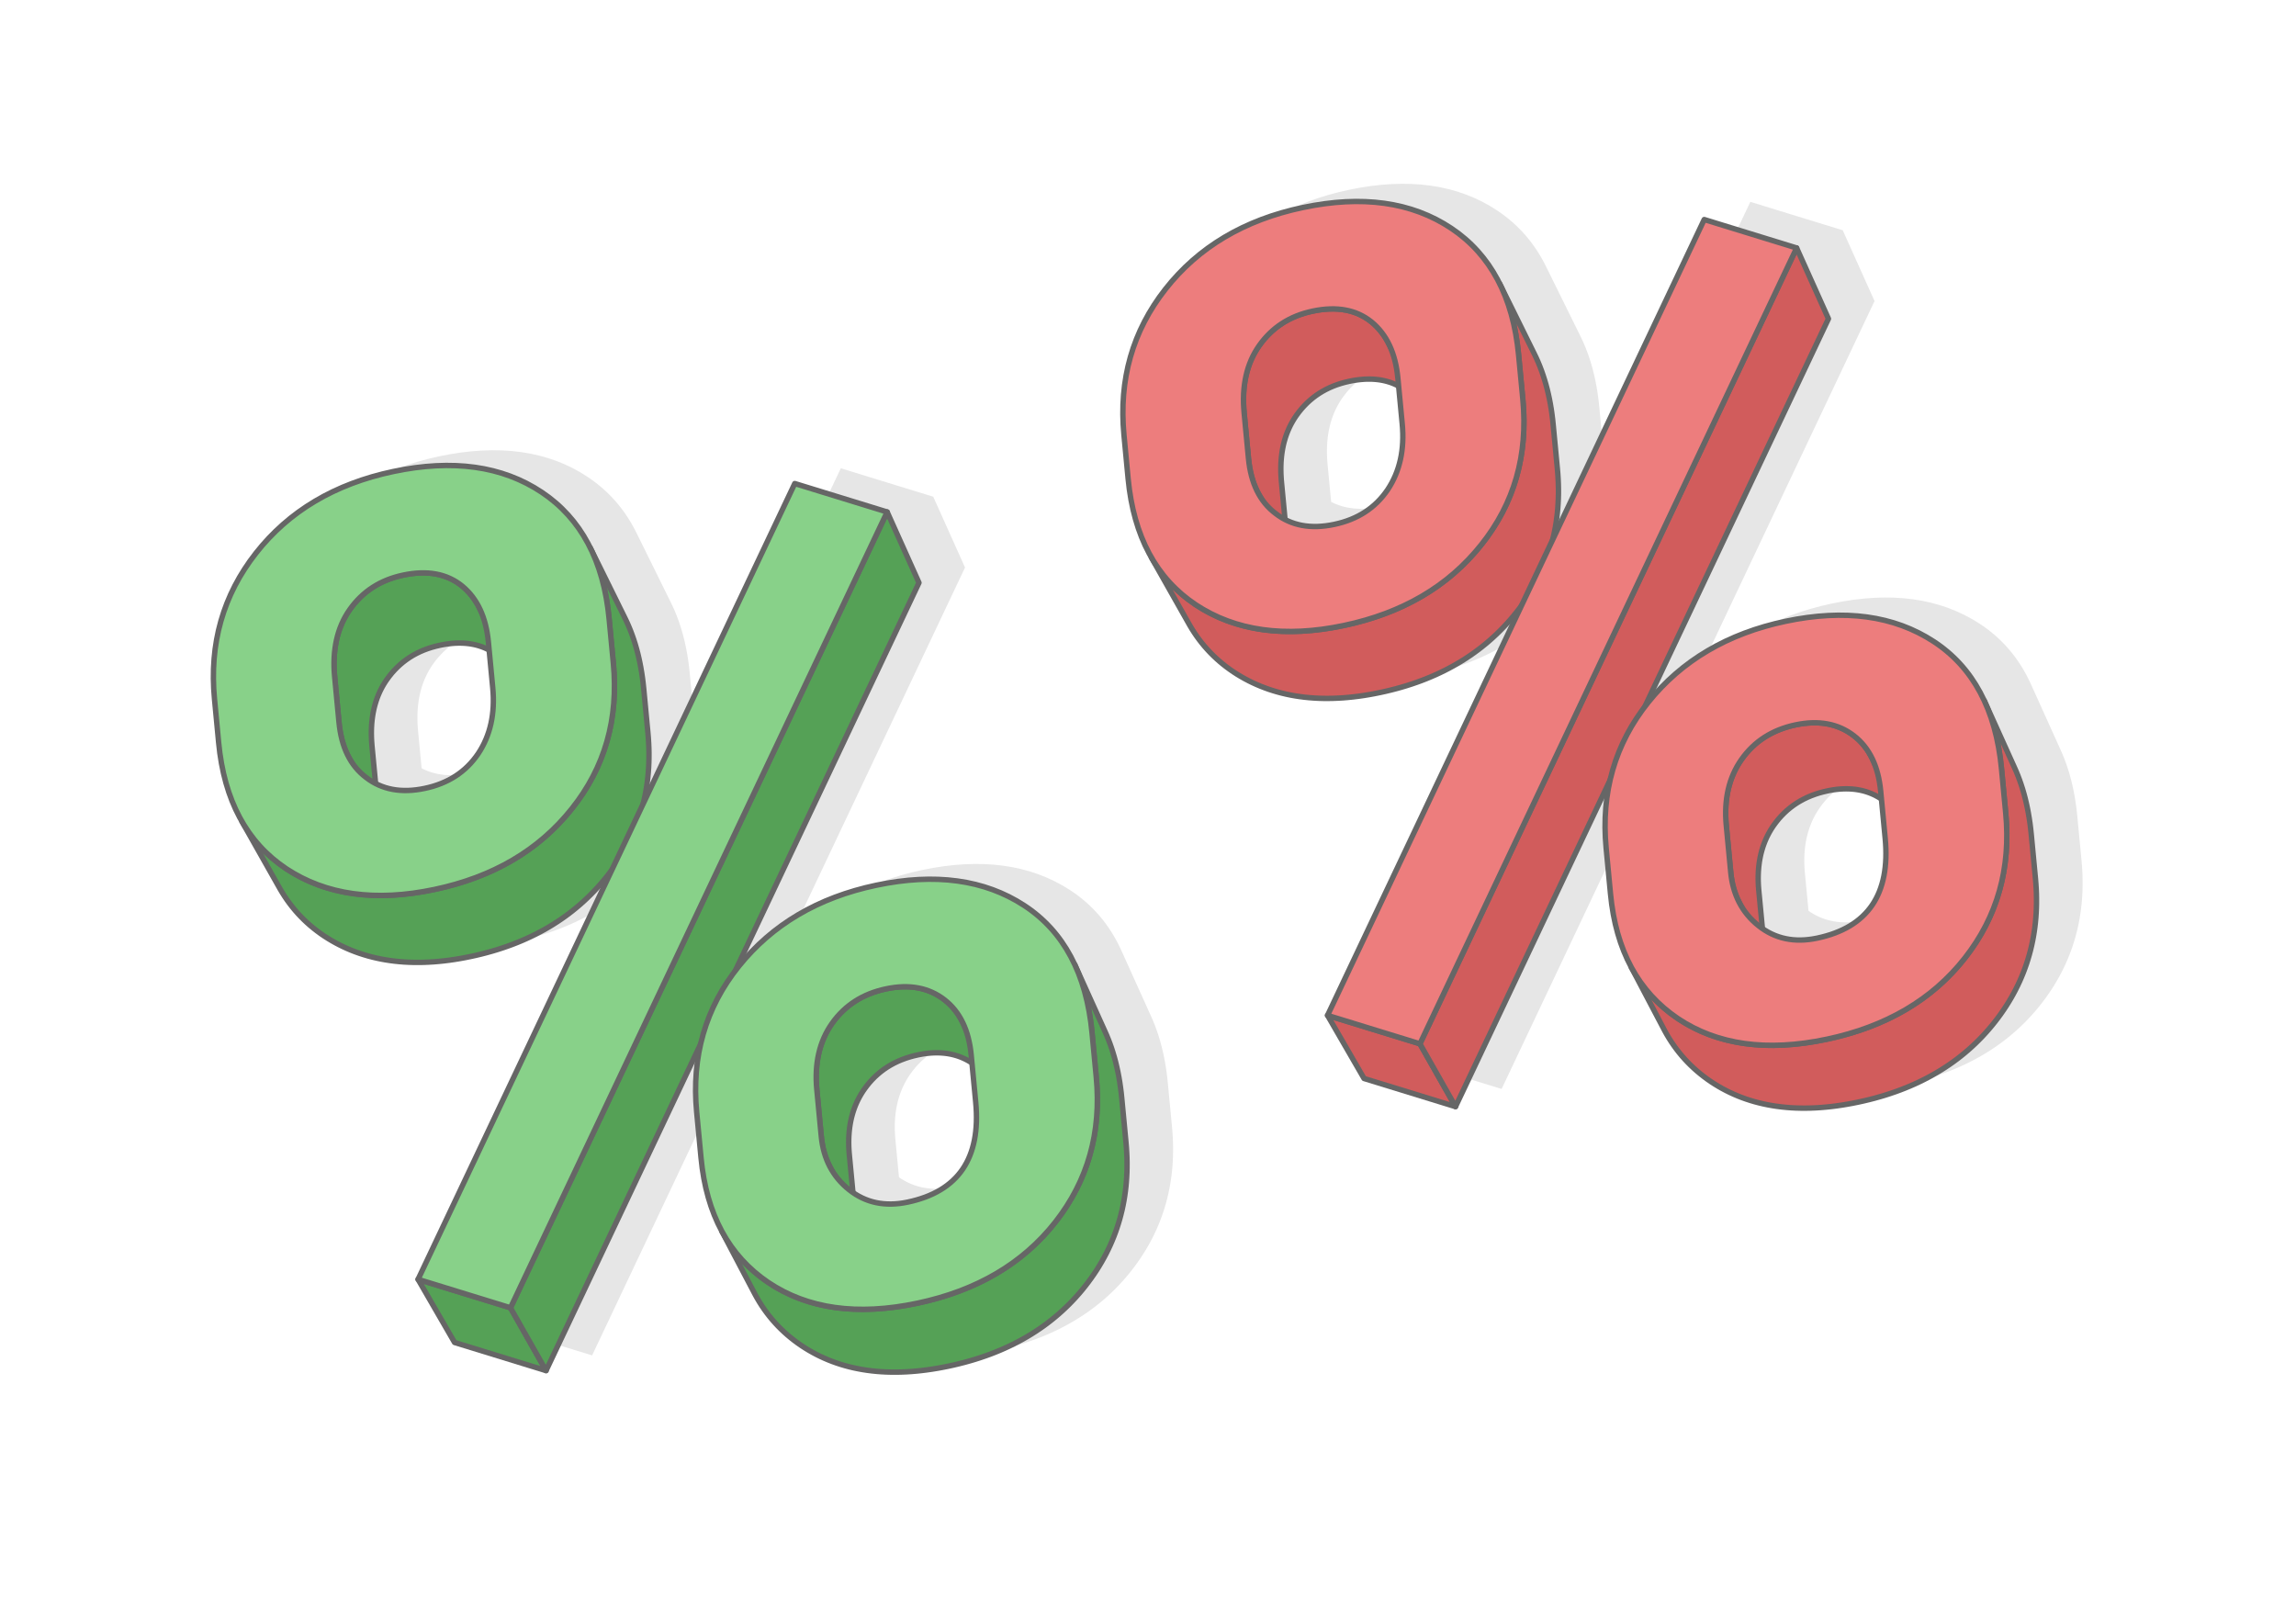
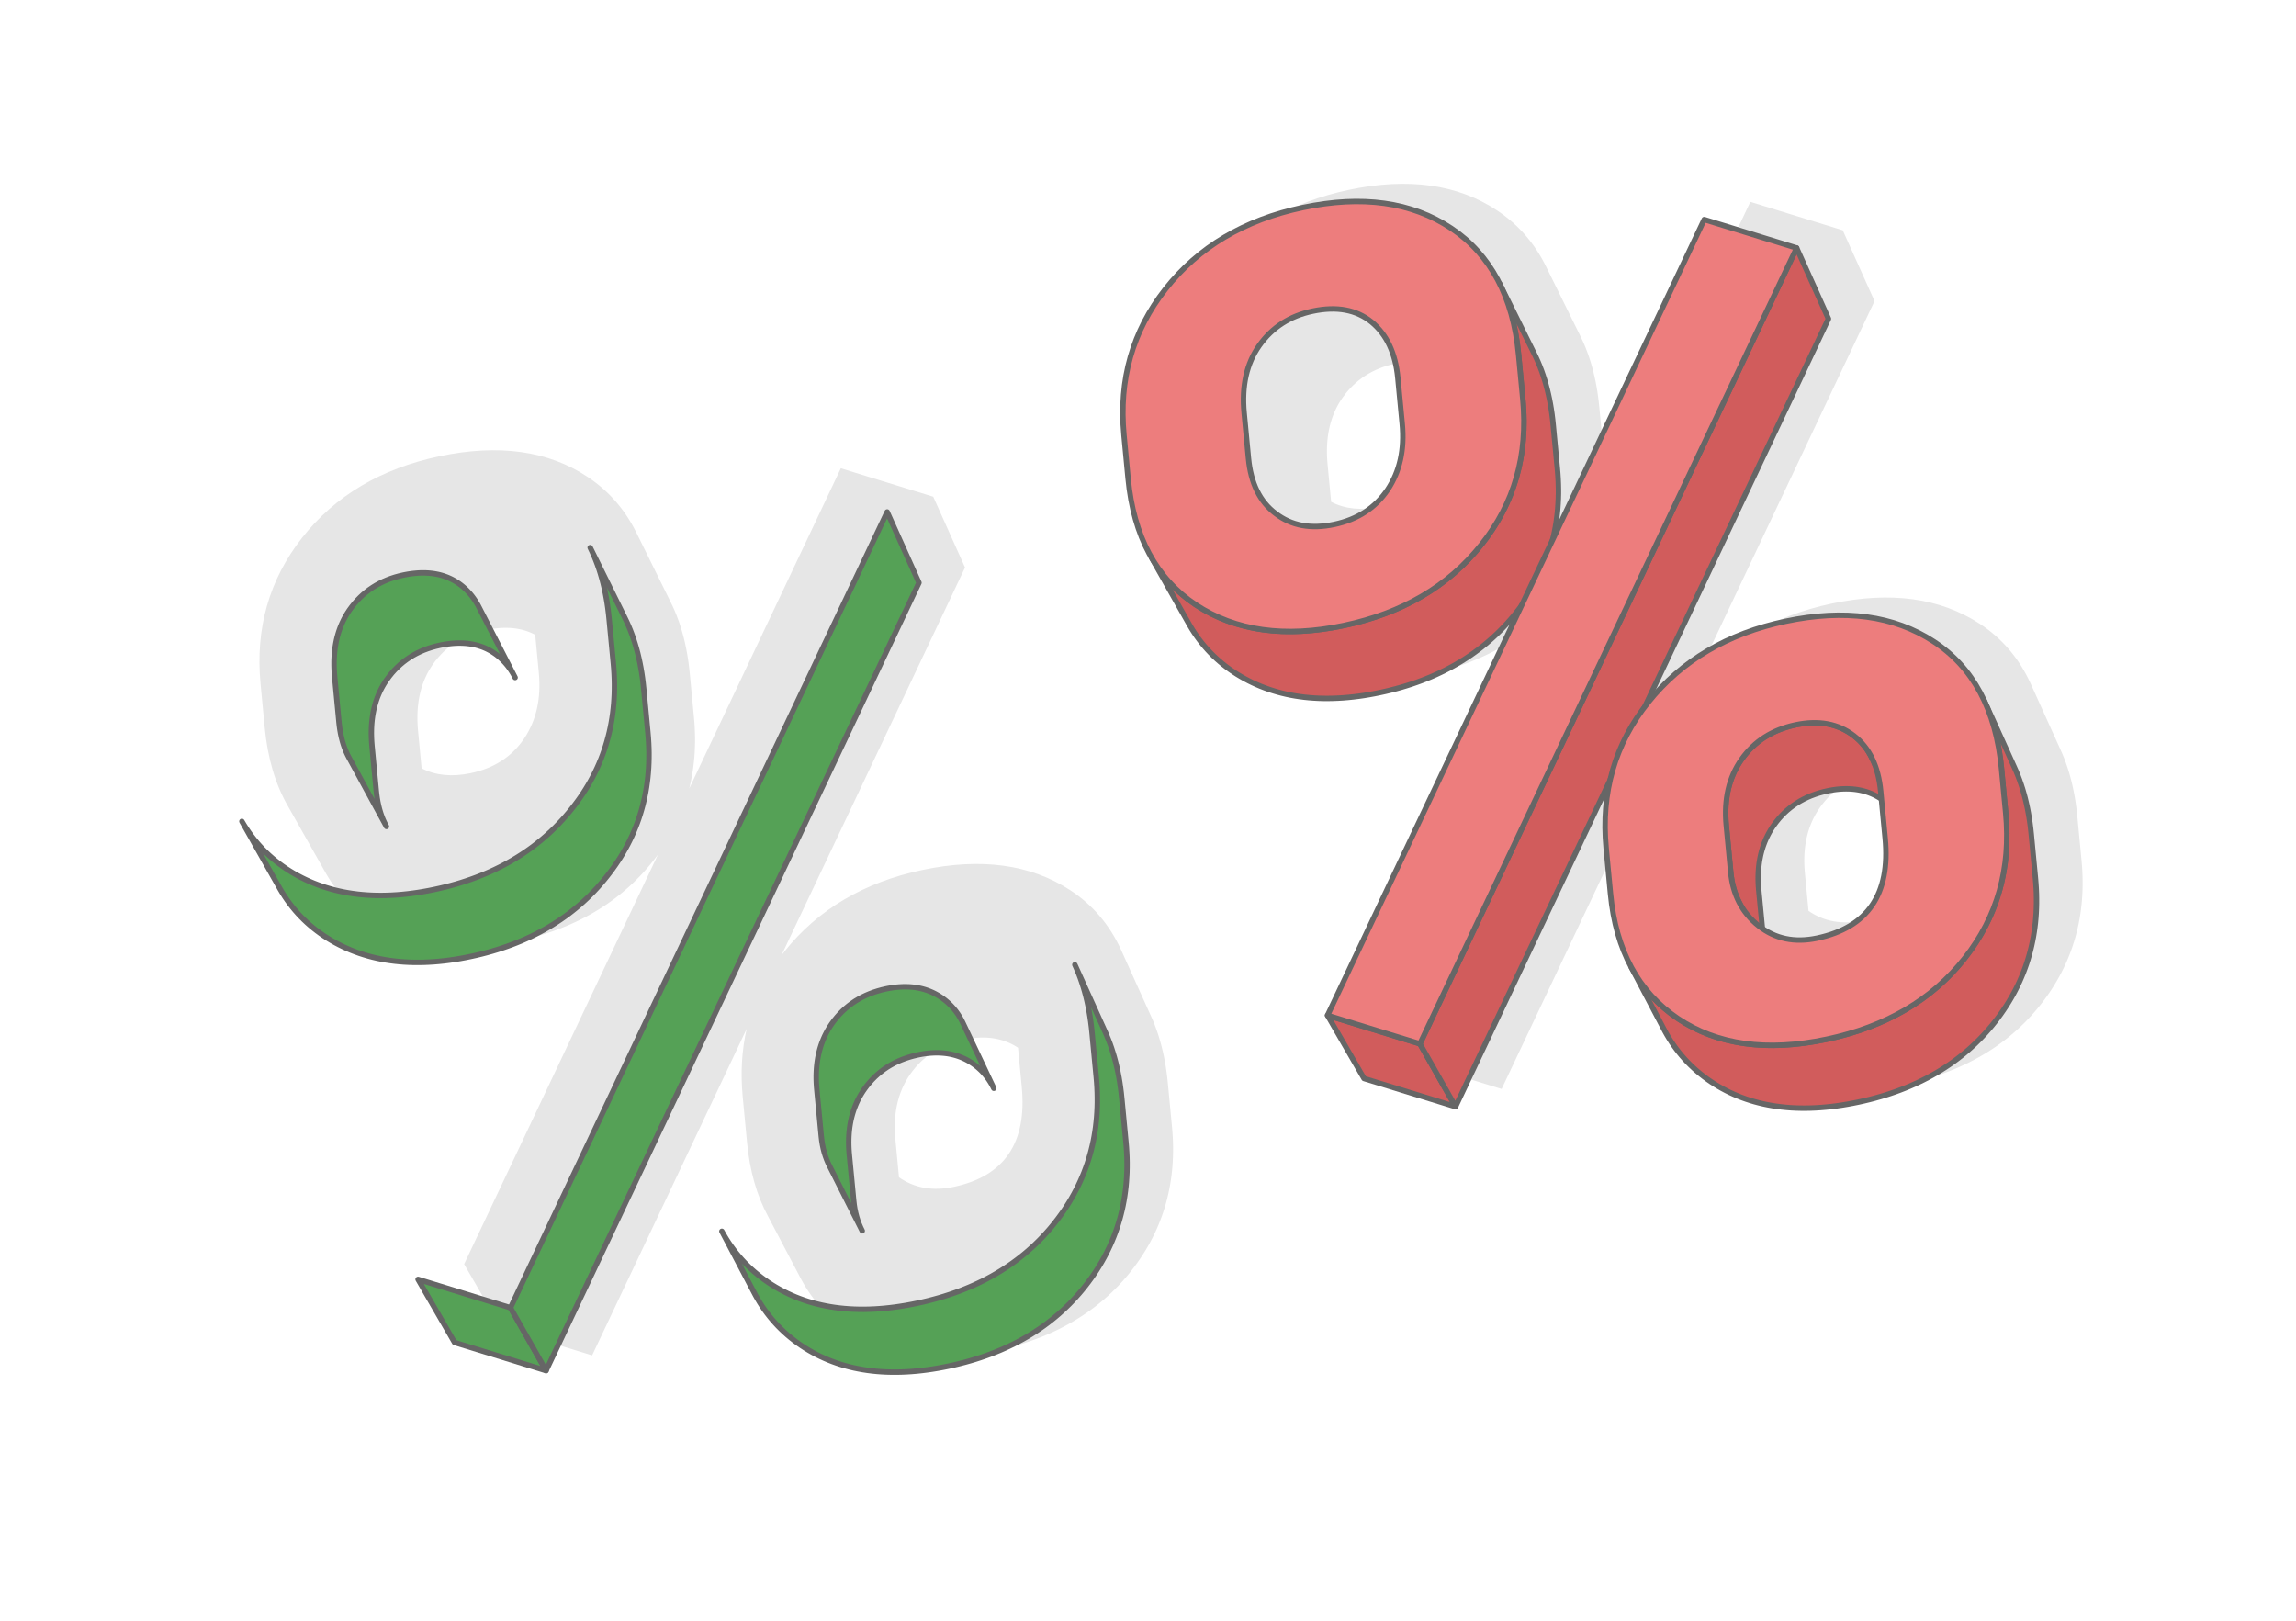
<svg xmlns="http://www.w3.org/2000/svg" xml:space="preserve" width="425px" height="300px" version="1.1" style="shape-rendering:geometricPrecision; text-rendering:geometricPrecision; image-rendering:optimizeQuality; fill-rule:evenodd; clip-rule:evenodd" viewBox="0 0 19848.9 14011">
  <defs>
    <style type="text/css">
   
    .str0 {stroke:#666666;stroke-width:46.7;stroke-linecap:round;stroke-linejoin:round;stroke-miterlimit:2.613}
    .fil2 {fill:#55A156}
    .fil4 {fill:#D15C5C}
    .fil1 {fill:#E6E6E6}
    .fil0 {fill:white}
    .fil3 {fill:#88D189;fill-rule:nonzero}
    .fil5 {fill:#ED7D7D;fill-rule:nonzero}
   
  </style>
  </defs>
  <g id="Layer_x0020_1">
    <g id="_1181282886432">
      <rect class="fil0" width="19848.9" height="14011" />
      <g>
        <g>
          <path class="fil1" d="M5500.2 4602.2l300.6 608.9 16.8 35.1 15.9 35.9 15.1 36.7 14.2 37.5 13.4 38.3 12.5 39.1 11.6 39.9 10.8 40.6 10 41.5 9.1 42.3 8.3 43 7.4 43.9 6.6 44.6 5.7 45.5 4.8 46.2 36.2 380.3 3.8 44.4 2.8 44.1 1.8 43.7 0.9 43.4 0 43 -1.1 42.6 -2 42.3 -2.9 41.9 -3.9 41.6 -4.9 41.2 -5.8 40.9 -6.8 40.4 -7.8 40.2 -8.7 39.8 -6.4 26.1 1310.6 -2768.9 798.9 245.7 275 612 -1587 3352.8c9.6,-12.7 19.5,-25.4 29.6,-37.9 288.7,-359.9 685.1,-593.9 1187.7,-699.8 509.9,-107.5 936,-48.8 1278.4,174.3 192.5,125.5 338.9,296.5 438.8,512.9 3,6.5 5.9,12.9 8.8,19.5l250 553.4 16 36.1 15.2 36.9 14.3 37.8 13.5 38.6 12.7 39.5 11.8 40.2 10.9 41.2 10.1 41.9 9.2 42.7 8.3 43.6 7.5 44.4 6.7 45.3 5.8 46.1 4.9 46.9 36.2 380.2 3.7 44.1 2.8 43.8 1.9 43.4 0.9 43.1 -0.1 42.7 -1 42.4 -1.9 42.1 -2.9 41.7 -3.9 41.4 -4.7 41 -5.8 40.7 -6.7 40.3 -7.6 40.1 -8.6 39.6 -9.5 39.3 -10.5 39 -11.4 38.7 -12.3 38.3 -13.4 37.9 -14.2 37.6 -15.2 37.2 -16.2 36.9 -17.1 36.6 -18.1 36.2 -19 35.9 -19.9 35.5 -20.9 35.2 -21.9 34.8 -22.8 34.5 -23.7 34.1 -24.7 33.8 -25.6 33.4 -26.5 32.9 -27.1 32.2 -27.8 31.5 -28.5 30.7 -29.2 30 -29.8 29.3 -30.5 28.6 -31.2 27.8 -31.9 27.1 -32.5 26.5 -33.2 25.7 -33.9 24.9 -34.6 24.2 -35.2 23.6 -36 22.7 -36.6 22.1 -37.2 21.4 -37.9 20.6 -38.7 19.9 -39.3 19.1 -39.9 18.5 -40.6 17.7 -41.3 17 -42 16.2 -42.6 15.5 -43.4 14.8 -43.9 14.1 -44.7 13.3 -45.3 12.6 -46 11.9 -46.7 11.2 -47.3 10.4 -47.8 9.6 -47.2 8.7 -46.7 7.6 -46.3 6.7 -45.7 5.7 -45.2 4.8 -44.7 3.7 -44.2 2.8 -43.8 1.8 -43.1 0.8 -42.7 -0.1 -42.2 -1.2 -41.6 -2.1 -41.2 -3.1 -40.6 -4.1 -40.1 -5.1 -39.7 -6 -39.1 -7 -38.6 -8 -38 -9 -37.6 -10 -37 -10.9 -36.6 -12 -36 -12.9 -35.5 -13.9 -35 -14.9 -34.5 -15.8 -34 -16.8 -33.4 -17.9 -33 -18.7 -32.4 -19.8 -31.9 -20.8 -31.2 -21.8 -30.4 -22.5 -29.5 -23.3 -28.7 -24 -27.8 -24.7 -27 -25.5 -26.1 -26.3 -25.2 -27 -24.5 -27.7 -23.5 -28.4 -22.7 -29.3 -21.8 -29.9 -21 -30.7 -20.1 -31.5 -19.3 -32.1 -18.4 -33 -289.3 -549.8c-96.8,-179.4 -156.9,-391 -180.1,-634.9l-37.6 -395.1c-19.7,-207.3 -8.3,-403.5 34.2,-588.5l-1336.3 2823 -790.9 -243.3 -315.5 -545.6 1675.9 -3540.8 -18.7 25.2 -26 33.3 -26.7 33 -27.5 32.2 -28.1 31.5 -28.7 30.8 -29.3 30 -30 29.3 -30.7 28.5 -31.3 27.8 -31.9 27.1 -32.6 26.4 -33.2 25.6 -33.9 24.9 -34.5 24.1 -35.2 23.4 -35.8 22.7 -36.4 21.9 -37.1 21.3 -37.8 20.4 -38.3 19.8 -39.1 19 -39.6 18.3 -40.3 17.6 -40.9 16.8 -41.6 16.1 -42.2 15.4 -42.8 14.6 -43.5 13.9 -44.1 13.2 -44.8 12.4 -45.4 11.8 -46 11 -46.7 10.3 -47 9.4 -46.7 8.6 -46.1 7.5 -45.7 6.6 -45.1 5.6 -44.8 4.6 -44.2 3.7 -43.7 2.7 -43.3 1.7 -42.8 0.7 -42.3 -0.2 -41.8 -1.2 -41.4 -2.1 -40.8 -3.2 -40.4 -4.1 -39.9 -5.1 -39.4 -6 -38.9 -7 -38.5 -8 -37.9 -8.9 -37.5 -10 -37 -10.8 -36.5 -11.9 -36 -12.8 -35.5 -13.8 -35 -14.8 -34.5 -15.7 -34 -16.7 -33.6 -17.6 -33 -18.7 -32.5 -19.6 -32.1 -20.5 -31.2 -21.5 -30.4 -22.3 -29.5 -23 -28.7 -23.9 -27.8 -24.6 -27 -25.4 -26.2 -26.3 -25.3 -27 -24.5 -27.8 -23.6 -28.6 -22.8 -29.3 -21.9 -30.2 -21.1 -30.9 -20.2 -31.8 -19.4 -32.5 -330.8 -585.3c-108.5,-188.4 -175.7,-415.2 -200.9,-680.2l-36 -378.7c-45.4,-477 74.1,-897.7 358.8,-1260.5 284.7,-362.7 681,-598.5 1187.2,-705.2 513.6,-108.3 941.8,-48.1 1282.6,179 181,120.6 320.8,280.4 419.2,479zm-1855.2 2039.6c120,62.3 261.4,76.3 425.3,41.8 200.7,-42.3 354.6,-141.7 461.6,-299.8 105.2,-157.7 147.3,-346.7 126.1,-568.8l-31.2 -327.3 -12.4 -6.5 -13.9 -6.7 -14.2 -6.2 -14.3 -5.8 -14.6 -5.3 -14.8 -4.9 -15 -4.5 -15.3 -4 -15.4 -3.6 -15.7 -3.1 -15.9 -2.7 -16.1 -2.3 -16.4 -1.8 -16.5 -1.4 -16.8 -0.9 -17 -0.5 -17.2 -0.1 -17.4 0.4 -17.7 0.8 -17.9 1.2 -18.1 1.7 -18.3 2.1 -18.5 2.6 -18.8 2.9 -18.9 3.4 -19.2 3.9 -36.1 8.4 -35.1 9.7 -34 11.1 -33.1 12.4 -32.1 13.7 -31 15.1 -30.1 16.4 -29.1 17.8 -28 19.1 -27.1 20.4 -26.1 21.8 -25 23.1 -24.1 24.5 -23.1 25.8 -22.1 27.1 -21.1 28.5 -9.9 14.5 -9.5 14.7 -9.2 15 -8.8 15.2 -8.4 15.4 -8.1 15.6 -7.6 15.9 -7.3 16.1 -6.9 16.3 -6.5 16.6 -6.2 16.8 -5.7 17 -5.4 17.3 -4.9 17.5 -4.7 17.7 -4.2 17.9 -3.8 18.1 -3.5 18.4 -3.1 18.6 -2.7 18.9 -2.3 19 -1.9 19.3 -1.6 19.5 -1.2 19.8 -0.8 19.9 -0.4 20.2 0 20.4 0.3 20.6 0.8 20.9 1.1 21 1.5 21.3 1.8 21.6 30.8 323.5zm4126.8 3536c135.1,93.5 292.8,120.6 473.1,82.5 438.1,-92.3 634.1,-380.6 588.2,-863.1l-32.3 -339.6 -6.5 -4.3 -13.3 -8.2 -13.4 -7.9 -13.7 -7.4 -13.8 -7 -14 -6.5 -14.2 -6.1 -14.4 -5.7 -14.6 -5.3 -14.8 -4.8 -14.9 -4.4 -15.1 -4 -15.4 -3.6 -15.5 -3.1 -15.7 -2.7 -15.9 -2.3 -16.1 -1.8 -16.3 -1.4 -16.4 -1 -16.7 -0.6 -16.8 -0.1 -17 0.3 -17.2 0.7 -17.4 1.2 -17.6 1.5 -17.8 2 -18 2.5 -18.1 2.8 -18.4 3.3 -18.5 3.7 -36.7 8.5 -35.7 9.9 -34.6 11.2 -33.6 12.5 -32.6 13.8 -31.5 15.2 -30.5 16.5 -29.4 17.8 -28.4 19.2 -27.3 20.5 -26.4 21.9 -25.2 23.1 -24.2 24.5 -23.2 25.8 -22.1 27.2 -21.2 28.5 -9.9 14.5 -9.6 14.7 -9.2 14.9 -8.7 15.1 -8.5 15.3 -8 15.5 -7.7 15.8 -7.3 15.9 -6.9 16.2 -6.5 16.3 -6.2 16.6 -5.8 16.8 -5.3 17 -5 17.2 -4.7 17.4 -4.2 17.6 -3.9 17.8 -3.5 18 -3.1 18.2 -2.8 18.4 -2.3 18.6 -2 18.9 -1.6 19 -1.2 19.2 -0.9 19.5 -0.5 19.6 0 19.9 0.3 20 0.6 20.3 1.1 20.4 1.4 20.7 1.8 20.8 31.2 328.2z" />
          <g>
            <g>
              <polygon class="fil2 str0" points="5102,4734.1 5402.7,5343 5419.4,5378.1 5435.3,5414 5450.4,5450.7 5464.6,5488.2 5478,5526.5 5490.5,5565.5 5502.1,5605.4 5513,5646.1 5522.9,5687.6 5532,5729.9 5540.3,5772.9 5547.7,5816.8 5554.3,5861.4 5560,5906.9 5564.9,5953.1 5601,6333.4 5604.8,6377.8 5607.6,6421.9 5609.5,6465.6 5610.4,6509 5610.3,6552 5609.3,6594.6 5607.3,6636.9 5604.3,6678.8 5600.4,6720.4 5595.5,6761.6 5589.7,6802.4 5582.9,6842.9 5575.1,6883 5566.4,6922.8 5556.8,6962.2 5546.1,7001.3 5534.5,7040 5522,7078.4 5508.5,7116.3 5494,7154 5478.6,7191.2 5462.2,7228.2 5444.8,7264.7 5426.5,7300.9 5407.2,7336.8 5387,7372.3 5365.8,7407.4 5343.7,7442.1 5320.6,7476.5 5296.5,7510.6 5271.5,7544.3 5245.5,7577.6 5218.7,7610.6 5191.3,7642.8 5163.2,7674.3 5134.5,7705.1 5105.1,7735.1 5075.1,7764.4 5044.4,7792.9 5013.1,7820.7 4981.2,7847.8 4948.6,7874.2 4915.4,7899.8 4881.5,7924.7 4847,7948.8 4811.8,7972.2 4776,7994.9 4739.6,8016.8 4702.5,8038.1 4664.7,8058.5 4626.4,8078.3 4587.4,8097.3 4547.7,8115.6 4507.5,8133.2 4466.5,8150 4424.9,8166.1 4382.7,8181.4 4339.9,8196.1 4296.4,8210 4252.3,8223.2 4207.6,8235.6 4162.2,8247.4 4116.1,8258.4 4069.5,8268.6 4022.4,8278.1 3975.8,8286.7 3929.6,8294.2 3884,8300.8 3838.8,8306.4 3794.1,8311 3749.8,8314.7 3706.1,8317.3 3662.8,8319.1 3620,8319.8 3577.7,8319.6 3535.9,8318.4 3494.5,8316.3 3453.7,8313.1 3413.3,8309 3373.4,8303.9 3334,8297.9 3295.1,8290.9 3256.6,8282.9 3218.7,8274 3181.2,8264 3144.3,8253.1 3107.8,8241.3 3071.8,8228.5 3036.3,8214.7 3001.2,8199.9 2966.7,8184.2 2932.7,8167.5 2899.2,8149.9 2866.1,8131.2 2833.6,8111.6 2801.5,8091.1 2770.3,8069.6 2740,8047.3 2710.4,8024.2 2681.7,8000.4 2653.9,7975.8 2626.9,7950.4 2600.7,7924.1 2575.4,7897.1 2550.9,7869.3 2527.3,7840.7 2504.5,7811.3 2482.6,7781.2 2461.5,7750.2 2441.3,7718.5 2421.9,7685.9 2091.1,7100.7 2110.7,7133.6 2131.1,7165.6 2152.4,7196.9 2174.6,7227.4 2197.6,7257 2221.4,7285.9 2246.2,7314 2271.7,7341.3 2298.2,7367.8 2325.4,7393.5 2353.6,7418.3 2382.5,7442.4 2412.4,7465.7 2443.1,7488.2 2474.6,7509.9 2507,7530.7 2539.8,7550.5 2573.2,7569.3 2607.1,7587.1 2641.5,7604 2676.3,7619.9 2711.7,7634.8 2747.5,7648.7 2783.9,7661.7 2820.8,7673.6 2858.1,7684.6 2895.9,7694.7 2934.3,7703.7 2973.1,7711.8 3012.4,7718.8 3052.2,7724.9 3092.6,7730.1 3133.3,7734.2 3174.6,7737.4 3216.4,7739.6 3258.6,7740.8 3301.4,7741 3344.6,7740.2 3388.3,7738.5 3432.5,7735.8 3477.1,7732.1 3522.3,7727.4 3567.9,7721.7 3614.1,7715.1 3660.7,7707.5 3707.8,7698.9 3755.3,7689.3 3802.5,7678.9 3848.9,7667.8 3894.8,7656 3940,7643.4 3984.6,7630.1 4028.5,7616 4071.8,7601.2 4114.4,7585.7 4156.4,7569.4 4197.7,7552.4 4238.4,7534.7 4278.5,7516.2 4317.9,7497 4356.6,7477.1 4394.7,7456.4 4432.2,7434.9 4469,7412.8 4505.2,7389.9 4540.7,7366.2 4575.6,7341.8 4609.8,7316.7 4643.3,7290.8 4676.3,7264.2 4708.5,7236.8 4740.1,7208.8 4771.1,7179.9 4801.4,7150.3 4831.1,7120 4860.1,7089 4888.4,7057.1 4916.1,7024.6 4943.2,6991.3 4969.4,6957.6 4994.7,6923.6 5019.1,6889.2 5042.4,6854.5 5064.8,6819.3 5086.2,6783.8 5106.6,6748 5126.1,6711.8 5144.6,6675.2 5162.1,6638.3 5178.7,6601 5194.2,6563.4 5208.9,6525.4 5222.5,6487 5235.2,6448.3 5246.9,6409.2 5257.6,6369.7 5267.4,6329.9 5276.2,6289.7 5284,6249.2 5290.9,6208.3 5296.8,6167 5301.7,6125.4 5305.7,6083.4 5308.6,6041 5310.7,5998.3 5311.7,5955.3 5311.8,5911.8 5310.9,5868 5309,5823.9 5306.2,5779.4 5302.4,5734.5 5265.8,5350.4 5260.9,5303.6 5255.1,5257.8 5248.5,5212.7 5241,5168.3 5232.7,5124.9 5223.5,5082.2 5213.4,5040.3 5202.5,4999.2 5190.7,4958.9 5178.1,4919.4 5164.6,4880.7 5150.2,4842.9 5135,4805.8 5118.9,4769.6 " />
              <polygon class="fil2 str0" points="4143,5253.3 4453.2,5857 4445.8,5842.6 4438,5828.4 4429.8,5814.5 4421.4,5801 4412.6,5787.7 4403.6,5774.8 4394.2,5762.1 4384.5,5749.8 4374.4,5737.8 4364.1,5726.1 4353.4,5714.7 4342.4,5703.6 4331.1,5692.8 4319.5,5682.3 4307.5,5672.2 4295.2,5662.4 4282.6,5653.1 4269.7,5644.2 4256.7,5635.7 4243.4,5627.7 4229.9,5620.2 4216.2,5613.1 4202.3,5606.4 4188.2,5600.2 4173.8,5594.4 4159.2,5589.1 4144.4,5584.2 4129.4,5579.7 4114.2,5575.7 4098.7,5572.1 4083,5569 4067.1,5566.3 4051,5564 4034.7,5562.2 4018.1,5560.8 4001.3,5559.8 3984.3,5559.4 3967.1,5559.3 3949.7,5559.6 3932,5560.5 3914.2,5561.7 3896.1,5563.4 3877.7,5565.5 3859.2,5568 3840.4,5571 3821.5,5574.4 3802.3,5578.3 3766.2,5586.7 3731.2,5596.4 3697.1,5607.5 3664,5619.9 3632,5633.6 3600.9,5648.7 3570.8,5665.1 3541.7,5682.9 3513.7,5702 3486.6,5722.4 3460.6,5744.2 3435.5,5767.3 3411.4,5791.8 3388.3,5817.6 3366.3,5844.7 3345.2,5873.2 3335.2,5887.7 3325.7,5902.4 3316.5,5917.4 3307.7,5932.6 3299.3,5948 3291.2,5963.6 3283.6,5979.5 3276.3,5995.6 3269.4,6011.9 3262.9,6028.5 3256.8,6045.3 3251,6062.3 3245.7,6079.6 3240.7,6097 3236.1,6114.7 3231.8,6132.7 3228,6150.8 3224.5,6169.2 3221.5,6187.8 3218.8,6206.7 3216.4,6225.7 3214.5,6245 3212.9,6264.5 3211.8,6284.2 3211,6304.2 3210.6,6324.4 3210.5,6344.8 3210.9,6365.4 3211.6,6386.3 3212.7,6407.3 3214.2,6428.6 3216,6450.1 3252.9,6837.6 3255,6857.4 3257.4,6876.9 3260.1,6896 3263.2,6914.9 3266.5,6933.4 3270.3,6951.5 3274.3,6969.4 3278.7,6987 3283.4,7004.2 3288.5,7021.1 3293.9,7037.7 3299.6,7053.9 3305.6,7069.9 3312,7085.5 3318.8,7100.8 3325.9,7115.7 3333.3,7130.4 3341,7144.7 3019.5,6554 3011.7,6539.5 3004.2,6524.8 2997.1,6509.6 2990.2,6494.2 2983.8,6478.4 2977.7,6462.3 2971.9,6445.9 2966.4,6429.1 2961.3,6412.1 2956.6,6394.7 2952.1,6376.9 2948.1,6358.9 2944.3,6340.5 2940.9,6321.8 2937.8,6302.8 2935,6283.5 2932.6,6263.8 2930.5,6243.8 2893.3,5852.4 2891.4,5830.7 2889.9,5809.2 2888.8,5787.9 2888,5766.8 2887.7,5746 2887.7,5725.4 2888.1,5705 2889,5684.9 2890.2,5664.9 2891.7,5645.2 2893.7,5625.7 2896,5606.5 2898.8,5587.4 2901.9,5568.6 2905.4,5550.1 2909.2,5531.7 2913.5,5513.6 2918.2,5495.8 2923.2,5478.1 2928.6,5460.7 2934.4,5443.5 2940.6,5426.5 2947.2,5409.8 2954.2,5393.3 2961.5,5377 2969.2,5361 2977.4,5345.2 2985.9,5329.6 2994.8,5314.3 3004,5299.2 3013.7,5284.3 3023.7,5269.7 3045,5240.9 3067.3,5213.5 3090.6,5187.4 3114.9,5162.7 3140.2,5139.3 3166.6,5117.3 3193.9,5096.7 3222.3,5077.4 3251.6,5059.4 3282,5042.8 3313.4,5027.6 3345.8,5013.7 3379.2,5001.2 3413.6,4990 3449,4980.2 3485.4,4971.8 3504.8,4967.9 3524,4964.4 3542.9,4961.4 3561.7,4958.8 3580.2,4956.7 3598.4,4955 3616.5,4953.7 3634.3,4952.9 3651.9,4952.6 3669.3,4952.6 3686.5,4953.1 3703.5,4954.1 3720.2,4955.5 3736.7,4957.3 3753,4959.6 3769,4962.4 3784.8,4965.5 3800.5,4969.1 3815.9,4973.2 3831,4977.7 3846,4982.7 3860.7,4988 3875.2,4993.9 3889.5,5000.2 3903.6,5006.9 3917.4,5014.1 3931,5021.7 3944.4,5029.8 3957.6,5038.3 3970.6,5047.3 3983.3,5056.7 3995.8,5066.6 4007.9,5076.9 4019.6,5087.5 4031.1,5098.4 4042.2,5109.6 4052.9,5121.1 4063.4,5132.9 4073.5,5145 4083.3,5157.5 4092.8,5170.3 4102,5183.3 4110.8,5196.7 4119.3,5210.4 4127.5,5224.4 4135.4,5238.7 " />
              <polygon class="fil2 str0" points="9292,8340.1 9550.8,8912.9 9566.8,8949.1 9582,8986 9596.4,9023.8 9609.9,9062.4 9622.5,9101.9 9634.3,9142.1 9645.2,9183.2 9655.3,9225.2 9664.5,9267.9 9672.9,9311.5 9680.4,9355.9 9687,9401.2 9692.8,9447.2 9697.7,9494.1 9733.9,9874.4 9737.7,9918.5 9740.4,9962.3 9742.3,10005.7 9743.2,10048.8 9743.1,10091.5 9742.2,10133.9 9740.2,10176 9737.3,10217.7 9733.5,10259.1 9728.7,10300.1 9722.9,10340.8 9716.3,10381.1 9708.7,10421.2 9700.1,10460.8 9690.5,10500.1 9680.1,10539.1 9668.6,10577.7 9656.3,10616 9643,10654 9628.7,10691.6 9613.5,10728.8 9597.3,10765.7 9580.2,10802.3 9562.2,10838.5 9543.1,10874.4 9523.2,10909.9 9502.3,10945.1 9480.5,10979.9 9457.7,11014.4 9433.9,11048.5 9409.2,11082.3 9383.6,11115.7 9357.2,11148.6 9330,11180.8 9302.2,11212.2 9273.7,11243 9244.6,11273 9214.7,11302.3 9184.2,11330.8 9153,11358.7 9121.2,11385.8 9088.6,11412.2 9055.4,11437.9 9021.5,11462.9 8986.9,11487.1 8951.7,11510.6 8915.8,11533.4 8879.2,11555.5 8841.9,11576.8 8804,11597.4 8765.4,11617.4 8726.1,11636.5 8686.1,11654.9 8645.5,11672.7 8604.2,11689.6 8562.2,11705.9 8519.6,11721.4 8476.3,11736.2 8432.3,11750.3 8387.6,11763.6 8342.3,11776.2 8296.3,11788.1 8249.7,11799.3 8202.3,11809.7 8154.6,11819.3 8107.3,11828 8060.6,11835.6 8014.3,11842.3 7968.6,11848 7923.4,11852.8 7878.7,11856.5 7834.5,11859.3 7790.8,11861.1 7747.6,11861.9 7704.9,11861.7 7662.8,11860.6 7621.1,11858.5 7580,11855.4 7539.3,11851.3 7499.2,11846.2 7459.6,11840.2 7420.5,11833.1 7381.9,11825.2 7343.8,11816.2 7306.2,11806.2 7269.2,11795.3 7232.6,11783.3 7196.6,11770.4 7161.1,11756.5 7126.1,11741.6 7091.6,11725.8 7057.7,11709 7024.2,11691.1 6991.3,11672.3 6958.8,11652.6 6926.9,11631.8 6895.7,11610 6865.3,11587.5 6835.8,11564.2 6807.1,11540.2 6779.3,11515.5 6752.3,11489.9 6726.2,11463.7 6701,11436.7 6676.6,11409 6653,11380.5 6630.3,11351.3 6608.5,11321.4 6587.5,11290.7 6567.4,11259.2 6548.2,11227 6529.7,11194.1 6240.5,10644.3 6259.1,10677.6 6278.5,10710.1 6298.8,10741.8 6320,10772.9 6342.1,10803.1 6365,10832.6 6388.8,10861.4 6413.4,10889.4 6438.9,10916.6 6465.3,10943.1 6492.5,10968.9 6520.6,10993.9 6549.6,11018.1 6579.4,11041.6 6610.1,11064.4 6641.6,11086.4 6673.9,11107.4 6706.6,11127.4 6739.9,11146.3 6773.7,11164.3 6808,11181.3 6842.8,11197.4 6878.2,11212.4 6914,11226.4 6950.4,11239.5 6987.3,11251.5 7024.8,11262.6 7062.7,11272.6 7101.2,11281.7 7140.2,11289.8 7179.7,11296.9 7219.7,11303 7260.2,11308.1 7301.3,11312.2 7342.8,11315.4 7384.9,11317.5 7427.5,11318.7 7470.6,11318.9 7514.2,11318 7558.4,11316.2 7603,11313.4 7648.2,11309.6 7693.8,11304.8 7740,11299.1 7786.7,11292.3 7834,11284.6 7881.7,11275.8 7929.9,11266.1 7977.7,11255.6 8024.9,11244.3 8071.3,11232.3 8117.1,11219.6 8162.2,11206.1 8206.6,11191.9 8250.4,11176.9 8293.5,11161.3 8335.9,11144.8 8377.6,11127.7 8418.6,11109.8 8459,11091.2 8498.6,11071.8 8537.6,11051.7 8576,11030.9 8613.6,11009.3 8650.6,10987.1 8686.8,10964 8722.5,10940.3 8757.4,10915.8 8791.6,10890.6 8825.2,10864.6 8858,10838 8890.2,10810.6 8921.7,10782.4 8952.5,10753.6 8982.7,10724 9012.2,10693.7 9040.9,10662.6 9069,10630.8 9096.4,10598.3 9123.1,10565.1 9149,10531.3 9174,10497.2 9198,10462.7 9221,10427.9 9243.1,10392.7 9264.1,10357.2 9284.3,10321.3 9303.5,10285.1 9321.7,10248.5 9339,10211.6 9355.3,10174.3 9370.7,10136.7 9385.1,10098.7 9398.6,10060.4 9411,10021.7 9422.6,9982.7 9433.2,9943.3 9442.8,9903.6 9451.5,9863.5 9459.2,9823.1 9465.9,9782.4 9471.7,9741.3 9476.5,9699.8 9480.4,9658 9483.3,9615.9 9485.3,9573.4 9486.3,9530.6 9486.3,9487.4 9485.4,9443.9 9483.6,9400 9480.8,9355.8 9477,9311.3 9440.4,8927.2 9435.5,8879.8 9429.6,8833.3 9422.9,8787.5 9415.3,8742.7 9406.9,8698.7 9397.6,8655.5 9387.4,8613.1 9376.4,8571.6 9364.4,8530.9 9351.7,8491.1 9338.1,8452.1 9323.6,8413.9 9308.2,8376.6 " />
              <polygon class="fil2 str0" points="8322.9,8840.3 8591.4,9408.2 8584.1,9393.5 8576.4,9379.2 8568.4,9365.1 8560.1,9351.5 8551.5,9338.1 8542.5,9325.1 8533.2,9312.3 8523.6,9299.9 8513.6,9287.9 8503.3,9276.1 8492.7,9264.7 8481.8,9253.6 8470.5,9242.9 8458.9,9232.4 8447,9222.3 8434.7,9212.5 8422.1,9203 8409.2,9193.9 8396.1,9185.2 8382.8,9176.9 8369.4,9169.1 8355.7,9161.7 8341.9,9154.7 8327.9,9148.2 8313.7,9142.1 8299.3,9136.4 8284.7,9131.1 8270,9126.3 8255,9121.9 8239.9,9117.9 8224.5,9114.3 8209,9111.2 8193.3,9108.5 8177.4,9106.2 8161.3,9104.4 8145.1,9103 8128.6,9102 8112,9101.4 8095.1,9101.3 8078.1,9101.6 8060.9,9102.3 8043.5,9103.4 8025.9,9105 8008.1,9107 7990.2,9109.4 7972,9112.3 7953.7,9115.6 7935.2,9119.3 7898.4,9127.8 7862.7,9137.7 7828.1,9148.9 7794.5,9161.4 7761.9,9175.2 7730.4,9190.4 7699.9,9206.9 7670.5,9224.7 7642.1,9243.9 7614.8,9264.4 7588.5,9286.2 7563.2,9309.4 7539,9333.9 7515.8,9359.7 7493.7,9386.9 7472.6,9415.4 7462.6,9429.9 7453.1,9444.5 7443.9,9459.4 7435.1,9474.6 7426.6,9489.9 7418.6,9505.4 7410.9,9521.1 7403.6,9537.1 7396.7,9553.2 7390.2,9569.6 7384.1,9586.2 7378.3,9603 7372.9,9619.9 7367.9,9637.1 7363.2,9654.5 7359,9672.1 7355.1,9689.9 7351.6,9708 7348.5,9726.2 7345.7,9744.6 7343.4,9763.2 7341.4,9782 7339.8,9801.1 7338.6,9820.3 7337.7,9839.8 7337.3,9859.4 7337.2,9879.3 7337.5,9899.3 7338.1,9919.6 7339.2,9940 7340.6,9960.7 7342.4,9981.5 7380.3,10379.8 7384.5,10415.8 7390.1,10450.8 7397.2,10484.9 7405.7,10517.9 7415.6,10550 7426.9,10581 7439.7,10611.1 7453.9,10640.3 7173.9,10084.9 7159.6,10055.5 7146.7,10025.1 7135.2,9993.7 7125.2,9961.3 7116.6,9927.9 7109.5,9893.5 7103.9,9858.1 7099.6,9821.8 7061.3,9419.5 7059.5,9398.4 7058.1,9377.5 7057,9356.9 7056.3,9336.4 7056,9316.2 7056.1,9296.1 7056.6,9276.3 7057.5,9256.6 7058.7,9237.2 7060.3,9218 7062.3,9199 7064.7,9180.2 7067.5,9161.6 7070.6,9143.1 7074.1,9124.9 7078.1,9107 7082.4,9089.2 7087,9071.6 7092.1,9054.2 7097.5,9037.1 7103.4,9020.1 7109.6,9003.4 7116.2,8986.9 7123.2,8970.5 7130.5,8954.4 7138.3,8938.5 7146.4,8922.9 7154.9,8907.4 7163.8,8892.1 7173.1,8877.1 7182.8,8862.2 7192.8,8847.6 7214.1,8818.8 7236.5,8791.4 7259.9,8765.3 7284.4,8740.5 7309.9,8717.2 7336.4,8695.1 7364.1,8674.4 7392.8,8655 7422.5,8637 7453.2,8620.3 7485.1,8605 7518,8591 7551.9,8578.4 7586.9,8567.1 7622.9,8557.1 7660.1,8548.5 7678.8,8544.8 7697.3,8541.5 7715.6,8538.6 7733.8,8536.1 7751.7,8534.1 7769.5,8532.5 7787.1,8531.4 7804.4,8530.6 7821.7,8530.4 7838.7,8530.5 7855.5,8531 7872.1,8532 7888.5,8533.5 7904.8,8535.3 7920.8,8537.6 7936.7,8540.4 7952.4,8543.5 7967.9,8547.1 7983.1,8551.1 7998.3,8555.6 8013.2,8560.5 8027.9,8565.8 8042.4,8571.5 8056.8,8577.7 8070.9,8584.3 8084.9,8591.4 8098.7,8598.9 8112.3,8606.8 8125.7,8615.1 8138.9,8623.9 8151.9,8633.1 8164.7,8642.7 8177.1,8652.6 8189.1,8662.8 8200.8,8673.3 8212.2,8684.2 8223.3,8695.4 8234,8707 8244.4,8718.8 8254.4,8731 8264.1,8743.5 8273.5,8756.4 8282.6,8769.5 8291.3,8783.1 8299.7,8796.9 8307.8,8811 8315.5,8825.5 " />
              <polygon class="fil2 str0" points="4413.1,11305.6 4720.6,11848.8 3929.7,11605.5 3614.2,11059.9 " />
              <polygon class="fil2 str0" points="7669.5,4425.8 7944.5,5037.8 4720.6,11848.8 4413.1,11305.6 " />
            </g>
-             <path class="fil3 str0" d="M1854.2 6041.8c-45.4,-477 74.1,-897.8 358.8,-1260.5 284.7,-362.7 681,-598.5 1187.2,-705.2 513.6,-108.3 941.8,-48.2 1282.6,179 340.8,227.1 535.2,592.8 583,1095.3l36.6 384.1c45.7,480.6 -74,899.6 -359.2,1256.8 -285.1,359.1 -681.7,591.3 -1187.9,698 -509.9,107.5 -938.1,47.3 -1280.7,-179.4 -340.8,-227.1 -536.9,-590.6 -584.4,-1089.4l-36 -378.7zm1076.3 202c20.5,214.9 97.7,375 235.1,477.9 135.9,105 304.1,136.4 506.6,93.7 200.6,-42.3 354.5,-141.6 461.5,-299.7 105.2,-157.7 147.3,-346.7 126.1,-568.8l-37.7 -396.9c-20.5,-214.8 -95.8,-375.4 -226.3,-483.4 -132.3,-107.7 -302.4,-138.7 -510.4,-94.8 -196.9,41.5 -350.8,140.8 -461.7,297.9 -109.2,154.8 -152.6,349.7 -130.4,582.7l37.2 391.4zm3092.2 3370.5c-45.7,-480.7 75.7,-901.8 364.4,-1261.6 288.7,-359.9 685.2,-593.9 1187.7,-699.8 509.9,-107.5 936.1,-48.8 1278.4,174.3 342.3,223.1 538.7,590.2 587.2,1100l36.6 384.1c45.4,476.9 -72.5,895.5 -353.9,1253.8 -281.3,358.3 -679.6,592.7 -1193.2,701 -517.2,109 -947.3,49.3 -1288.3,-179.7 -341.1,-230.7 -534.8,-589.2 -581.3,-1077.1l-37.6 -395zm1076.9 207.5c18.7,196.6 99.1,350.5 241.3,463.5 142.2,113 310.8,148.1 505.9,106.9 438.1,-92.3 634.1,-380.7 588.2,-863.1l-38.9 -407.8c-20.4,-214.8 -97.6,-374.9 -231.4,-478.6 -135.8,-105.1 -304,-136.5 -504.6,-94.2 -200.7,42.3 -356.5,142 -467.3,299.1 -109.2,154.9 -153,346.1 -131.5,571.8l38.3 402.4zm-2686.5 1483.8l-798.9 -245.7 3256.5 -6879.8 798.8 245.7 -3256.4 6879.8z" />
          </g>
        </g>
        <g>
          <path class="fil1" d="M13362.9 2298.9l300.7 609 16.7 35.1 15.9 35.8 15.1 36.7 14.2 37.5 13.4 38.3 12.5 39.1 11.7 39.9 10.8 40.7 9.9 41.4 9.2 42.3 8.2 43 7.5 43.9 6.5 44.7 5.7 45.4 4.9 46.2 36.2 380.3 3.7 44.5 2.8 44 1.9 43.7 0.9 43.4 -0.1 43 -1 42.6 -2 42.3 -3 41.9 -3.9 41.6 -4.9 41.2 -5.8 40.9 -6.8 40.5 -7.8 40.1 -8.7 39.8 -6.4 26.1 1310.7 -2768.9 798.8 245.7 275 612 -1587 3352.8c9.7,-12.7 19.5,-25.3 29.6,-37.9 288.7,-359.9 685.2,-593.9 1187.7,-699.8 509.9,-107.5 936.1,-48.8 1278.4,174.3 192.5,125.5 338.9,296.6 438.8,513 3,6.4 5.9,12.9 8.8,19.4l250 553.4 16 36.1 15.3 37 14.3 37.7 13.5 38.7 12.6 39.4 11.8 40.3 10.9 41.1 10.1 41.9 9.2 42.8 8.4 43.5 7.5 44.4 6.6 45.3 5.8 46.1 4.9 46.9 36.2 380.2 3.8 44.1 2.8 43.8 1.8 43.4 0.9 43.1 0 42.7 -1 42.5 -2 42 -2.9 41.7 -3.8 41.4 -4.8 41 -5.7 40.7 -6.7 40.4 -7.6 40 -8.6 39.6 -9.6 39.4 -10.4 39 -11.5 38.6 -12.3 38.3 -13.3 37.9 -14.3 37.6 -15.2 37.2 -16.2 37 -17.1 36.5 -18 36.2 -19 35.9 -20 35.5 -20.9 35.2 -21.8 34.8 -22.8 34.5 -23.7 34.1 -24.8 33.8 -25.6 33.4 -26.4 32.9 -27.2 32.2 -27.8 31.5 -28.5 30.7 -29.1 30 -29.9 29.3 -30.5 28.6 -31.2 27.8 -31.8 27.2 -32.6 26.4 -33.2 25.7 -33.9 24.9 -34.6 24.3 -35.2 23.5 -35.9 22.8 -36.6 22 -37.3 21.4 -37.9 20.6 -38.6 19.9 -39.3 19.2 -40 18.4 -40.6 17.7 -41.3 17 -42 16.2 -42.6 15.5 -43.3 14.9 -44 14 -44.6 13.4 -45.4 12.6 -46 11.9 -46.6 11.1 -47.4 10.4 -47.7 9.6 -47.3 8.7 -46.7 7.7 -46.3 6.6 -45.7 5.8 -45.2 4.7 -44.7 3.8 -44.2 2.7 -43.7 1.8 -43.2 0.8 -42.7 -0.1 -42.1 -1.2 -41.7 -2.1 -41.1 -3.1 -40.7 -4.1 -40.1 -5 -39.6 -6.1 -39.1 -7 -38.6 -8 -38.1 -9 -37.6 -10 -37 -10.9 -36.5 -11.9 -36.1 -13 -35.5 -13.9 -35 -14.8 -34.4 -15.9 -34 -16.8 -33.5 -17.8 -32.9 -18.8 -32.5 -19.8 -31.9 -20.8 -31.2 -21.8 -30.4 -22.5 -29.5 -23.3 -28.7 -24 -27.8 -24.7 -26.9 -25.5 -26.2 -26.2 -25.2 -27 -24.4 -27.8 -23.5 -28.4 -22.7 -29.2 -21.9 -30 -20.9 -30.7 -20.2 -31.4 -19.2 -32.2 -18.4 -33 -289.3 -549.8c-96.9,-179.4 -156.9,-391 -180.2,-634.9l-37.5 -395.1c-19.8,-207.3 -8.4,-403.5 34.1,-588.5l-1336.3 2823 -790.9 -243.2 -315.5 -545.7 1676 -3540.8 -18.7 25.2 -26 33.4 -26.8 32.9 -27.4 32.3 -28.1 31.4 -28.7 30.8 -29.4 30 -30 29.3 -30.7 28.5 -31.2 27.9 -32 27 -32.6 26.4 -33.2 25.6 -33.9 24.9 -34.5 24.1 -35.2 23.5 -35.8 22.6 -36.4 22 -37.1 21.2 -37.7 20.5 -38.4 19.7 -39 19 -39.7 18.3 -40.2 17.6 -41 16.8 -41.5 16.1 -42.2 15.4 -42.9 14.6 -43.5 13.9 -44.1 13.2 -44.7 12.5 -45.4 11.7 -46.1 11 -46.6 10.3 -47.1 9.5 -46.6 8.5 -46.2 7.5 -45.6 6.6 -45.2 5.6 -44.7 4.6 -44.2 3.7 -43.8 2.7 -43.3 1.7 -42.7 0.8 -42.3 -0.3 -41.9 -1.2 -41.3 -2.1 -40.9 -3.2 -40.4 -4.1 -39.9 -5 -39.4 -6.1 -38.9 -7 -38.4 -8 -38 -8.9 -37.5 -9.9 -36.9 -10.9 -36.5 -11.9 -36 -12.8 -35.5 -13.8 -35 -14.7 -34.5 -15.8 -34.1 -16.7 -33.5 -17.6 -33.1 -18.7 -32.5 -19.5 -32.1 -20.6 -31.2 -21.5 -30.3 -22.3 -29.6 -23 -28.6 -23.9 -27.9 -24.6 -27 -25.4 -26.2 -26.2 -25.3 -27 -24.5 -27.8 -23.6 -28.6 -22.8 -29.4 -21.9 -30.2 -21 -30.9 -20.3 -31.8 -19.4 -32.5 -330.8 -585.2c-108.5,-188.5 -175.7,-415.3 -200.9,-680.3l-36 -378.7c-45.4,-476.9 74.2,-897.7 358.9,-1260.4 284.6,-362.7 680.9,-598.6 1187.1,-705.3 513.6,-108.3 941.8,-48.1 1282.6,179 181.1,120.7 320.8,280.4 419.2,479zm-1855.1 2039.6c120,62.3 261.4,76.3 425.3,41.8 200.6,-42.3 354.5,-141.6 461.5,-299.8 105.2,-157.7 147.3,-346.7 126.2,-568.8l-31.2 -327.3 -12.4 -6.5 -14 -6.7 -14.1 -6.2 -14.4 -5.7 -14.5 -5.4 -14.9 -4.9 -15 -4.4 -15.2 -4.1 -15.5 -3.6 -15.7 -3.1 -15.9 -2.7 -16.1 -2.3 -16.3 -1.8 -16.6 -1.4 -16.7 -0.9 -17 -0.5 -17.2 -0.1 -17.5 0.4 -17.7 0.8 -17.8 1.2 -18.1 1.7 -18.3 2.1 -18.6 2.6 -18.7 3 -19 3.4 -19.2 3.8 -36.1 8.4 -35 9.7 -34.1 11.1 -33.1 12.4 -32 13.7 -31.1 15.1 -30 16.4 -29.1 17.8 -28.1 19.1 -27.1 20.4 -26 21.8 -25.1 23.2 -24.1 24.4 -23 25.8 -22.1 27.2 -21.1 28.4 -9.9 14.5 -9.6 14.8 -9.2 14.9 -8.8 15.2 -8.4 15.4 -8 15.7 -7.7 15.8 -7.2 16.1 -6.9 16.4 -6.6 16.5 -6.1 16.8 -5.7 17 -5.4 17.3 -5 17.5 -4.6 17.7 -4.2 17.9 -3.9 18.2 -3.4 18.3 -3.1 18.6 -2.7 18.9 -2.3 19 -2 19.3 -1.5 19.5 -1.2 19.8 -0.8 19.9 -0.4 20.2 -0.1 20.4 0.4 20.7 0.7 20.8 1.1 21.1 1.5 21.3 1.9 21.5 30.8 323.5zm4126.8 3536c135.1,93.5 292.7,120.6 473.1,82.6 438.1,-92.4 634.1,-380.7 588.2,-863.2l-32.3 -339.5 -6.6 -4.4 -13.2 -8.2 -13.5 -7.8 -13.6 -7.5 -13.9 -6.9 -14 -6.6 -14.2 -6.1 -14.4 -5.7 -14.6 -5.3 -14.7 -4.8 -15 -4.4 -15.1 -4 -15.3 -3.5 -15.6 -3.2 -15.7 -2.7 -15.9 -2.2 -16 -1.9 -16.3 -1.4 -16.5 -1 -16.6 -0.6 -16.9 -0.1 -17 0.3 -17.2 0.7 -17.4 1.2 -17.6 1.6 -17.8 1.9 -17.9 2.5 -18.2 2.8 -18.3 3.3 -18.5 3.7 -36.8 8.6 -35.7 9.8 -34.6 11.2 -33.6 12.5 -32.5 13.9 -31.6 15.1 -30.4 16.5 -29.5 17.9 -28.3 19.1 -27.4 20.5 -26.3 21.9 -25.3 23.1 -24.2 24.5 -23.2 25.9 -22.1 27.1 -21.1 28.5 -9.9 14.5 -9.6 14.7 -9.2 14.9 -8.8 15.1 -8.4 15.3 -8.1 15.5 -7.6 15.8 -7.3 15.9 -7 16.2 -6.5 16.4 -6.1 16.5 -5.8 16.8 -5.4 17 -5 17.2 -4.6 17.4 -4.3 17.6 -3.9 17.8 -3.5 18 -3.1 18.2 -2.7 18.4 -2.4 18.7 -2 18.8 -1.6 19 -1.2 19.3 -0.8 19.4 -0.5 19.6 -0.1 19.9 0.3 20.1 0.7 20.2 1 20.4 1.4 20.7 1.8 20.8 31.3 328.2z" />
          <g>
            <g>
              <polygon class="fil4 str0" points="12964.4,2452 13265,3060.9 13281.8,3096 13297.7,3131.9 13312.8,3168.6 13327,3206.1 13340.3,3244.4 13352.8,3283.4 13364.5,3323.3 13375.3,3364 13385.3,3405.5 13394.4,3447.7 13402.7,3490.8 13410.1,3534.7 13416.6,3579.3 13422.4,3624.7 13427.2,3671 13463.4,4051.3 13467.2,4095.7 13470,4139.8 13471.8,4183.5 13472.7,4226.8 13472.7,4269.8 13471.6,4312.5 13469.6,4354.7 13466.7,4396.7 13462.8,4438.2 13457.9,4479.5 13452.1,4520.3 13445.3,4560.8 13437.5,4600.9 13428.8,4640.7 13419.1,4680.1 13408.5,4719.2 13396.9,4757.9 13384.3,4796.2 13370.8,4834.2 13356.4,4871.9 13340.9,4909.1 13324.6,4946 13307.2,4982.6 13288.9,5018.8 13269.6,5054.6 13249.4,5090.1 13228.2,5125.3 13206,5160 13182.9,5194.4 13158.8,5228.5 13133.8,5262.2 13107.8,5295.5 13081,5328.5 13053.6,5360.7 13025.5,5392.2 12996.8,5422.9 12967.5,5453 12937.5,5482.2 12906.8,5510.8 12875.5,5538.6 12843.6,5565.7 12811,5592 12777.7,5617.7 12743.9,5642.5 12709.3,5666.7 12674.2,5690.1 12638.4,5712.8 12601.9,5734.7 12564.8,5755.9 12527.1,5776.4 12488.7,5796.2 12449.7,5815.2 12410.1,5833.5 12369.8,5851 12328.9,5867.9 12287.3,5884 12245.1,5899.3 12202.3,5914 12158.8,5927.9 12114.7,5941.1 12069.9,5953.5 12024.5,5965.2 11978.5,5976.2 11931.8,5986.5 11884.7,5996 11838.1,6004.5 11792,6012.1 11746.3,6018.7 11701.2,6024.2 11656.4,6028.9 11612.2,6032.6 11568.5,6035.2 11525.2,6036.9 11482.4,6037.7 11440.1,6037.5 11398.2,6036.3 11356.9,6034.1 11316,6031 11275.7,6026.9 11235.8,6021.8 11196.4,6015.8 11157.4,6008.8 11119,6000.8 11081,5991.8 11043.6,5981.9 11006.6,5971 10970.1,5959.2 10934.1,5946.3 10898.6,5932.6 10863.6,5917.8 10829.1,5902.1 10795.1,5885.4 10761.5,5867.7 10728.5,5849.1 10695.9,5829.5 10663.9,5808.9 10632.7,5787.4 10602.3,5765.2 10572.8,5742.1 10544.1,5718.3 10516.2,5693.7 10489.2,5668.2 10463.1,5642 10437.8,5615 10413.3,5587.2 10389.7,5558.6 10366.9,5529.2 10345,5499.1 10323.9,5468.1 10303.7,5436.4 10284.3,5403.8 9953.5,4818.6 9973.1,4851.4 9993.5,4883.5 10014.8,4914.8 10036.9,4945.2 10060,4974.9 10083.8,5003.8 10108.5,5031.9 10134.1,5059.2 10160.5,5085.7 10187.8,5111.3 10215.9,5136.2 10244.9,5160.3 10274.7,5183.6 10305.4,5206.1 10336.9,5227.8 10369.3,5248.6 10402.2,5268.3 10435.6,5287.2 10469.5,5305 10503.8,5321.9 10538.7,5337.8 10574.1,5352.7 10609.9,5366.6 10646.3,5379.5 10683.1,5391.5 10720.5,5402.5 10758.3,5412.5 10796.6,5421.6 10835.5,5429.6 10874.8,5436.7 10914.6,5442.8 10954.9,5447.9 10995.7,5452.1 11037,5455.3 11078.7,5457.4 11121,5458.6 11163.7,5458.9 11206.9,5458.1 11250.6,5456.4 11294.8,5453.7 11339.5,5449.9 11384.7,5445.3 11430.3,5439.6 11476.4,5433 11523,5425.4 11570.1,5416.7 11617.7,5407.2 11664.8,5396.8 11711.3,5385.7 11757.2,5373.8 11802.4,5361.3 11846.9,5347.9 11890.9,5333.9 11934.1,5319.1 11976.8,5303.6 12018.8,5287.3 12060.1,5270.3 12100.8,5252.6 12140.8,5234.1 12180.2,5214.9 12219,5194.9 12257.1,5174.2 12294.6,5152.8 12331.4,5130.6 12367.5,5107.7 12403,5084.1 12437.9,5059.7 12472.1,5034.6 12505.7,5008.7 12538.6,4982.1 12570.9,4954.7 12602.5,4926.6 12633.5,4897.8 12663.8,4868.2 12693.4,4837.9 12722.4,4806.8 12750.8,4775 12778.5,4742.5 12805.6,4709.2 12831.8,4675.5 12857.1,4641.5 12881.4,4607.1 12904.8,4572.3 12927.1,4537.2 12948.5,4501.7 12969,4465.9 12988.4,4429.7 13006.9,4393.1 13024.5,4356.2 13041,4318.9 13056.6,4281.2 13071.2,4243.2 13084.9,4204.9 13097.6,4166.1 13109.3,4127 13120,4087.6 13129.8,4047.8 13138.6,4007.6 13146.4,3967 13153.3,3926.1 13159.1,3884.9 13164.1,3843.3 13168,3801.3 13171,3758.9 13173,3716.2 13174.1,3673.1 13174.1,3629.7 13173.2,3585.9 13171.4,3541.8 13168.5,3497.2 13164.7,3452.4 13128.2,3068.2 13123.3,3021.5 13117.5,2975.6 13110.9,2930.5 13103.4,2886.2 13095,2842.7 13085.8,2800 13075.8,2758.2 13064.8,2717.1 13053.1,2676.8 13040.4,2637.3 13026.9,2598.6 13012.6,2560.8 12997.3,2523.7 12981.3,2487.4 " />
-               <polygon class="fil4 str0" points="12005.3,2971.2 12315.6,3574.9 12308.1,3560.4 12300.3,3546.3 12292.2,3532.4 12283.8,3518.9 12275,3505.6 12265.9,3492.7 12256.6,3480 12246.8,3467.7 12236.8,3455.7 12226.5,3444 12215.8,3432.6 12204.8,3421.5 12193.5,3410.7 12181.9,3400.2 12169.9,3390 12157.5,3380.3 12144.9,3370.9 12132.1,3362.1 12119.1,3353.6 12105.8,3345.6 12092.3,3338.1 12078.6,3331 12064.7,3324.3 12050.5,3318.1 12036.2,3312.3 12021.6,3306.9 12006.8,3302.1 11991.7,3297.6 11976.5,3293.6 11961.1,3290 11945.4,3286.9 11929.5,3284.1 11913.4,3281.9 11897,3280.1 11880.5,3278.7 11863.7,3277.7 11846.7,3277.2 11829.5,3277.2 11812.1,3277.5 11794.4,3278.3 11776.5,3279.6 11758.4,3281.2 11740.1,3283.3 11721.6,3285.9 11702.8,3288.9 11683.9,3292.3 11664.6,3296.2 11628.6,3304.5 11593.5,3314.3 11559.5,3325.3 11526.4,3337.7 11494.3,3351.5 11463.3,3366.5 11433.2,3383 11404.1,3400.7 11376.1,3419.8 11349,3440.3 11322.9,3462.1 11297.8,3485.2 11273.8,3509.7 11250.7,3535.5 11228.6,3562.6 11207.5,3591.1 11197.6,3605.6 11188.1,3620.3 11178.9,3635.3 11170.1,3650.4 11161.6,3665.9 11153.6,3681.5 11146,3697.4 11138.7,3713.5 11131.8,3729.8 11125.3,3746.4 11119.1,3763.2 11113.4,3780.2 11108,3797.5 11103,3814.9 11098.4,3832.6 11094.2,3850.5 11090.4,3868.7 11086.9,3887.1 11083.8,3905.7 11081.1,3924.5 11078.8,3943.6 11076.9,3962.9 11075.3,3982.4 11074.1,4002.1 11073.3,4022.1 11072.9,4042.3 11072.9,4062.7 11073.2,4083.3 11074,4104.1 11075.1,4125.2 11076.5,4146.5 11078.4,4168 11115.3,4555.5 11117.4,4575.3 11119.8,4594.8 11122.5,4613.9 11125.5,4632.7 11128.9,4651.2 11132.6,4669.4 11136.7,4687.3 11141.1,4704.8 11145.8,4722.1 11150.8,4739 11156.2,4755.5 11161.9,4771.8 11168,4787.7 11174.4,4803.4 11181.2,4818.7 11188.2,4833.6 11195.6,4848.3 11203.4,4862.6 10881.9,4271.9 10874.1,4257.4 10866.6,4242.6 10859.4,4227.5 10852.6,4212.1 10846.2,4196.3 10840,4180.2 10834.2,4163.8 10828.8,4147 10823.7,4129.9 10818.9,4112.5 10814.5,4094.8 10810.4,4076.8 10806.7,4058.4 10803.2,4039.7 10800.2,4020.7 10797.4,4001.3 10795,3981.7 10792.9,3961.7 10755.7,3570.3 10753.8,3548.6 10752.3,3527.1 10751.1,3505.8 10750.4,3484.7 10750.1,3463.9 10750.1,3443.3 10750.5,3422.9 10751.3,3402.7 10752.5,3382.8 10754.1,3363.1 10756,3343.6 10758.4,3324.4 10761.1,3305.3 10764.2,3286.5 10767.7,3268 10771.6,3249.6 10775.9,3231.5 10780.5,3213.6 10785.6,3196 10791,3178.5 10796.8,3161.4 10803,3144.4 10809.6,3127.7 10816.5,3111.2 10823.9,3094.9 10831.6,3078.9 10839.7,3063.1 10848.2,3047.5 10857.1,3032.2 10866.4,3017 10876,3002.2 10886.1,2987.5 10907.4,2958.8 10929.7,2931.4 10953,2905.3 10977.3,2880.6 11002.6,2857.2 11029,2835.2 11056.3,2814.6 11084.6,2795.3 11114,2777.3 11144.4,2760.7 11175.8,2745.5 11208.1,2731.6 11241.6,2719.1 11276,2707.9 11311.4,2698.1 11347.8,2689.6 11367.2,2685.8 11386.4,2682.3 11405.3,2679.3 11424,2676.7 11442.5,2674.6 11460.8,2672.9 11478.9,2671.6 11496.7,2670.8 11514.3,2670.4 11531.7,2670.5 11548.9,2671 11565.8,2672 11582.5,2673.4 11599,2675.2 11615.3,2677.5 11631.4,2680.2 11647.2,2683.4 11662.8,2687 11678.2,2691.1 11693.4,2695.6 11708.4,2700.5 11723.1,2705.9 11737.6,2711.8 11751.9,2718.1 11765.9,2724.8 11779.8,2732 11793.4,2739.6 11806.8,2747.7 11820,2756.2 11832.9,2765.2 11845.7,2774.6 11858.2,2784.5 11870.3,2794.7 11882,2805.3 11893.4,2816.2 11904.5,2827.4 11915.3,2839 11925.7,2850.8 11935.9,2862.9 11945.7,2875.4 11955.2,2888.1 11964.3,2901.2 11973.2,2914.6 11981.7,2928.3 11989.9,2942.3 11997.8,2956.6 " />
              <polygon class="fil4 str0" points="17154.4,6058 17413.2,6630.8 17429.2,6667 17444.4,6703.9 17458.7,6741.7 17472.2,6780.3 17484.9,6819.7 17496.7,6860 17507.6,6901.1 17517.6,6943 17526.9,6985.8 17535.2,7029.4 17542.7,7073.8 17549.4,7119 17555.2,7165.1 17560.1,7212 17596.3,7592.3 17600,7636.4 17602.8,7680.1 17604.7,7723.6 17605.5,7766.6 17605.5,7809.4 17604.5,7851.8 17602.6,7893.8 17599.7,7935.6 17595.8,7977 17591,8018 17585.3,8058.7 17578.6,8099 17571,8139 17562.4,8178.7 17552.9,8218 17542.4,8257 17531,8295.6 17518.7,8333.9 17505.3,8371.9 17491.1,8409.5 17475.8,8446.7 17459.7,8483.6 17442.6,8520.2 17424.5,8556.4 17405.5,8592.3 17385.6,8627.8 17364.7,8662.9 17342.8,8697.8 17320,8732.2 17296.3,8766.4 17271.6,8800.2 17246,8833.6 17219.5,8866.5 17192.4,8898.7 17164.6,8930.1 17136.1,8960.9 17106.9,8990.8 17077.1,9020.2 17046.6,9048.7 17015.4,9076.6 16983.5,9103.7 16951,9130.1 16917.8,9155.8 16883.8,9180.8 16849.3,9205 16814,9228.5 16778.1,9251.3 16741.5,9273.4 16704.3,9294.7 16666.3,9315.3 16627.7,9335.2 16588.4,9354.4 16548.5,9372.8 16507.9,9390.5 16466.6,9407.5 16424.6,9423.8 16381.9,9439.3 16338.6,9454.1 16294.7,9468.2 16250,9481.5 16204.7,9494.1 16158.7,9506 16112,9517.1 16064.7,9527.6 16016.9,9537.2 15969.7,9545.8 15922.9,9553.5 15876.7,9560.2 15831,9565.9 15785.8,9570.6 15741.1,9574.4 15696.8,9577.2 15653.1,9579 15609.9,9579.8 15567.3,9579.6 15525.1,9578.5 15483.4,9576.4 15442.3,9573.2 15401.7,9569.1 15361.6,9564.1 15321.9,9558 15282.8,9551 15244.2,9543 15206.2,9534 15168.6,9524.1 15131.6,9513.1 15095,9501.2 15059,9488.3 15023.5,9474.4 14988.5,9459.5 14954,9443.7 14920,9426.8 14886.5,9409 14853.6,9390.2 14821.2,9370.4 14789.3,9349.7 14758.1,9327.9 14727.7,9305.4 14698.2,9282.1 14669.5,9258.1 14641.7,9233.3 14614.7,9207.8 14588.6,9181.6 14563.3,9154.6 14538.9,9126.9 14515.4,9098.4 14492.7,9069.2 14470.9,9039.2 14449.9,9008.6 14429.8,8977.1 14410.5,8944.9 14392.1,8912 14102.8,8362.2 14121.4,8395.5 14140.9,8428 14161.2,8459.7 14182.4,8490.7 14204.4,8521 14227.4,8550.5 14251.1,8579.2 14275.8,8607.2 14301.3,8634.5 14327.7,8661 14354.9,8686.8 14383,8711.8 14411.9,8736 14441.8,8759.5 14472.5,8782.3 14504,8804.3 14536.2,8825.3 14569,8845.3 14602.3,8864.2 14636.1,8882.2 14670.4,8899.2 14705.2,8915.2 14740.5,8930.3 14776.4,8944.3 14812.8,8957.3 14849.7,8969.4 14887.1,8980.4 14925.1,8990.5 14963.6,8999.6 15002.5,9007.7 15042,9014.8 15082,9020.9 15122.6,9026 15163.6,9030.1 15205.2,9033.3 15247.3,9035.4 15289.9,9036.6 15333,9036.7 15376.6,9035.9 15420.7,9034.1 15465.4,9031.3 15510.6,9027.5 15556.2,9022.7 15602.4,9016.9 15649.1,9010.2 15696.3,9002.4 15744,8993.7 15792.3,8984 15840.1,8973.4 15887.2,8962.2 15933.7,8950.2 15979.5,8937.5 16024.6,8924 16069,8909.8 16112.8,8894.8 16155.8,8879.1 16198.2,8862.7 16239.9,8845.6 16281,8827.7 16321.3,8809.1 16361,8789.7 16400,8769.6 16438.3,8748.8 16476,8727.2 16512.9,8704.9 16549.2,8681.9 16584.8,8658.2 16619.7,8633.7 16654,8608.5 16687.5,8582.5 16720.4,8555.8 16752.6,8528.4 16784.1,8500.3 16814.9,8471.4 16845.1,8441.8 16874.5,8411.5 16903.3,8380.5 16931.4,8348.7 16958.8,8316.2 16985.5,8283 17011.4,8249.2 17036.3,8215.1 17060.3,8180.6 17083.3,8145.8 17105.4,8110.6 17126.5,8075.1 17146.7,8039.2 17165.9,8003 17184.1,7966.4 17201.4,7929.5 17217.7,7892.2 17233.1,7854.6 17247.5,7816.6 17260.9,7778.3 17273.4,7739.6 17285,7700.6 17295.5,7661.2 17305.2,7621.5 17313.8,7581.4 17321.5,7541 17328.3,7500.3 17334.1,7459.1 17338.9,7417.7 17342.8,7375.9 17345.7,7333.8 17347.7,7291.3 17348.7,7248.5 17348.7,7205.3 17347.8,7161.7 17346,7117.9 17343.1,7073.7 17339.3,7029.1 17302.8,6645 17297.8,6597.7 17292,6551.1 17285.2,6505.4 17277.7,6460.6 17269.2,6416.5 17259.9,6373.4 17249.8,6331 17238.7,6289.5 17226.8,6248.8 17214,6209 17200.4,6170 17185.9,6131.8 17170.6,6094.5 " />
              <polygon class="fil4 str0" points="16185.3,6558.2 16453.7,7126 16446.4,7111.4 16438.8,7097.1 16430.8,7083 16422.5,7069.4 16413.9,7056 16404.9,7043 16395.6,7030.2 16385.9,7017.8 16376,7005.7 16365.7,6994 16355.1,6982.6 16344.2,6971.5 16332.9,6960.7 16321.3,6950.3 16309.4,6940.2 16297.1,6930.4 16284.4,6920.9 16271.5,6911.7 16258.5,6903.1 16245.2,6894.8 16231.7,6887 16218.1,6879.6 16204.3,6872.6 16190.3,6866.1 16176.1,6859.9 16161.7,6854.3 16147.1,6849 16132.3,6844.2 16117.4,6839.7 16102.3,6835.8 16086.9,6832.2 16071.4,6829.1 16055.7,6826.4 16039.8,6824.1 16023.7,6822.3 16007.4,6820.8 15991,6819.9 15974.3,6819.3 15957.5,6819.2 15940.5,6819.5 15923.2,6820.2 15905.9,6821.3 15888.3,6822.9 15870.5,6824.9 15852.5,6827.3 15834.4,6830.2 15816,6833.5 15797.5,6837.2 15760.8,6845.7 15725.1,6855.5 15690.5,6866.7 15656.8,6879.2 15624.3,6893.1 15592.8,6908.3 15562.3,6924.8 15532.9,6942.6 15504.5,6961.8 15477.2,6982.3 15450.8,7004.1 15425.6,7027.3 15401.4,7051.8 15378.2,7077.6 15356,7104.8 15334.9,7133.3 15325,7147.8 15315.4,7162.4 15306.2,7177.3 15297.4,7192.4 15289,7207.8 15281,7223.3 15273.3,7239 15266,7255 15259.1,7271.1 15252.6,7287.5 15246.4,7304.1 15240.6,7320.8 15235.3,7337.8 15230.2,7355 15225.6,7372.4 15221.3,7390 15217.5,7407.8 15214,7425.9 15210.8,7444.1 15208.1,7462.5 15205.8,7481.1 15203.8,7499.9 15202.2,7519 15200.9,7538.2 15200.1,7557.7 15199.6,7577.3 15199.5,7597.1 15199.8,7617.2 15200.5,7637.4 15201.5,7657.9 15203,7678.5 15204.8,7699.4 15242.7,8097.7 15246.9,8133.7 15252.5,8168.7 15259.5,8202.7 15268,8235.8 15277.9,8267.8 15289.3,8298.9 15302.1,8329 15316.3,8358.2 15036.3,7802.8 15022,7773.3 15009.1,7742.9 14997.6,7711.5 14987.6,7679.1 14979,7645.8 14971.9,7611.4 14966.2,7576 14962,7539.7 14923.7,7137.3 14921.9,7116.3 14920.4,7095.4 14919.4,7074.8 14918.7,7054.3 14918.4,7034.1 14918.5,7014 14919,6994.2 14919.8,6974.5 14921.1,6955.1 14922.7,6935.9 14924.7,6916.8 14927.1,6898 14929.8,6879.4 14933,6861 14936.5,6842.8 14940.4,6824.8 14944.7,6807.1 14949.4,6789.5 14954.5,6772.1 14959.9,6755 14965.8,6738 14972,6721.3 14978.6,6704.7 14985.5,6688.4 14992.9,6672.3 15000.6,6656.4 15008.8,6640.7 15017.3,6625.3 15026.2,6610 15035.5,6595 15045.1,6580.1 15055.2,6565.5 15076.5,6536.7 15098.8,6509.3 15122.3,6483.2 15146.7,6458.4 15172.2,6435 15198.8,6413 15226.4,6392.3 15255.1,6372.9 15284.8,6354.9 15315.6,6338.2 15347.4,6322.9 15380.3,6308.9 15414.3,6296.3 15449.3,6285 15485.3,6275 15522.4,6266.4 15541.1,6262.7 15559.7,6259.3 15578,6256.5 15596.1,6254 15614.1,6252 15631.9,6250.4 15649.4,6249.2 15666.8,6248.5 15684,6248.2 15701,6248.4 15717.8,6248.9 15734.4,6249.9 15750.9,6251.4 15767.1,6253.2 15783.2,6255.5 15799,6258.2 15814.7,6261.4 15830.2,6265 15845.5,6269 15860.6,6273.5 15875.5,6278.3 15890.3,6283.7 15904.8,6289.4 15919.1,6295.6 15933.3,6302.2 15947.3,6309.3 15961,6316.7 15974.6,6324.6 15988,6333 16001.2,6341.7 16014.2,6350.9 16027.1,6360.6 16039.4,6370.5 16051.5,6380.7 16063.2,6391.2 16074.6,6402.1 16085.6,6413.3 16096.4,6424.8 16106.8,6436.7 16116.8,6448.9 16126.5,6461.4 16135.9,6474.3 16145,6487.4 16153.7,6500.9 16162.1,6514.8 16170.2,6528.9 16177.9,6543.4 " />
              <polygon class="fil4 str0" points="12275.4,9023.5 12583,9566.6 11792.1,9323.4 11476.6,8777.8 " />
              <polygon class="fil4 str0" points="15531.9,2143.6 15806.9,2755.6 12583,9566.6 12275.4,9023.5 " />
            </g>
            <path class="fil5 str0" d="M9716.6 3759.7c-45.4,-477 74.1,-897.8 358.8,-1260.5 284.7,-362.7 681,-598.5 1187.2,-705.2 513.5,-108.3 941.7,-48.2 1282.6,178.9 340.8,227.2 535.2,592.9 583,1095.3l36.6 384.2c45.7,480.6 -74,899.5 -359.2,1256.8 -285.1,359.1 -681.7,591.2 -1187.9,698 -509.9,107.5 -938.1,47.3 -1280.8,-179.4 -340.8,-227.1 -536.8,-590.6 -584.3,-1089.5l-36 -378.6zm1076.3 202c20.4,214.8 97.7,375 235.1,477.8 135.8,105.1 304.1,136.5 506.5,93.8 200.7,-42.3 354.6,-141.6 461.6,-299.7 105.1,-157.7 147.2,-346.7 126.1,-568.9l-37.8 -396.8c-20.4,-214.9 -95.8,-375.4 -226.2,-483.4 -132.3,-107.7 -302.4,-138.7 -510.4,-94.8 -197,41.5 -350.9,140.8 -461.7,297.8 -109.2,154.9 -152.6,349.8 -130.4,582.8l37.2 391.4zm3092.2 3370.5c-45.7,-480.7 75.7,-901.8 364.4,-1261.7 288.7,-359.8 685.1,-593.8 1187.7,-699.8 509.9,-107.5 936,-48.8 1278.4,174.4 342.3,223.1 538.7,590.2 587.2,1099.9l36.5 384.2c45.4,476.9 -72.4,895.5 -353.8,1253.8 -281.3,358.3 -679.6,592.7 -1193.2,701 -517.3,109 -947.3,49.2 -1288.3,-179.7 -341.2,-230.8 -534.9,-589.2 -581.3,-1077.1l-37.6 -395zm1076.9 207.5c18.7,196.6 99.1,350.5 241.2,463.5 142.2,113 310.8,148 505.9,106.9 438.1,-92.4 634.1,-380.7 588.2,-863.1l-38.8 -407.8c-20.4,-214.8 -97.6,-375 -231.4,-478.6 -135.8,-105.1 -304,-136.5 -504.7,-94.2 -200.6,42.3 -356.4,142 -467.2,299.1 -109.2,154.9 -153,346.1 -131.5,571.8l38.3 402.4zm-2686.6 1483.7l-798.8 -245.6 3256.4 -6879.9 798.9 245.7 -3256.5 6879.8z" />
          </g>
        </g>
      </g>
    </g>
  </g>
</svg>